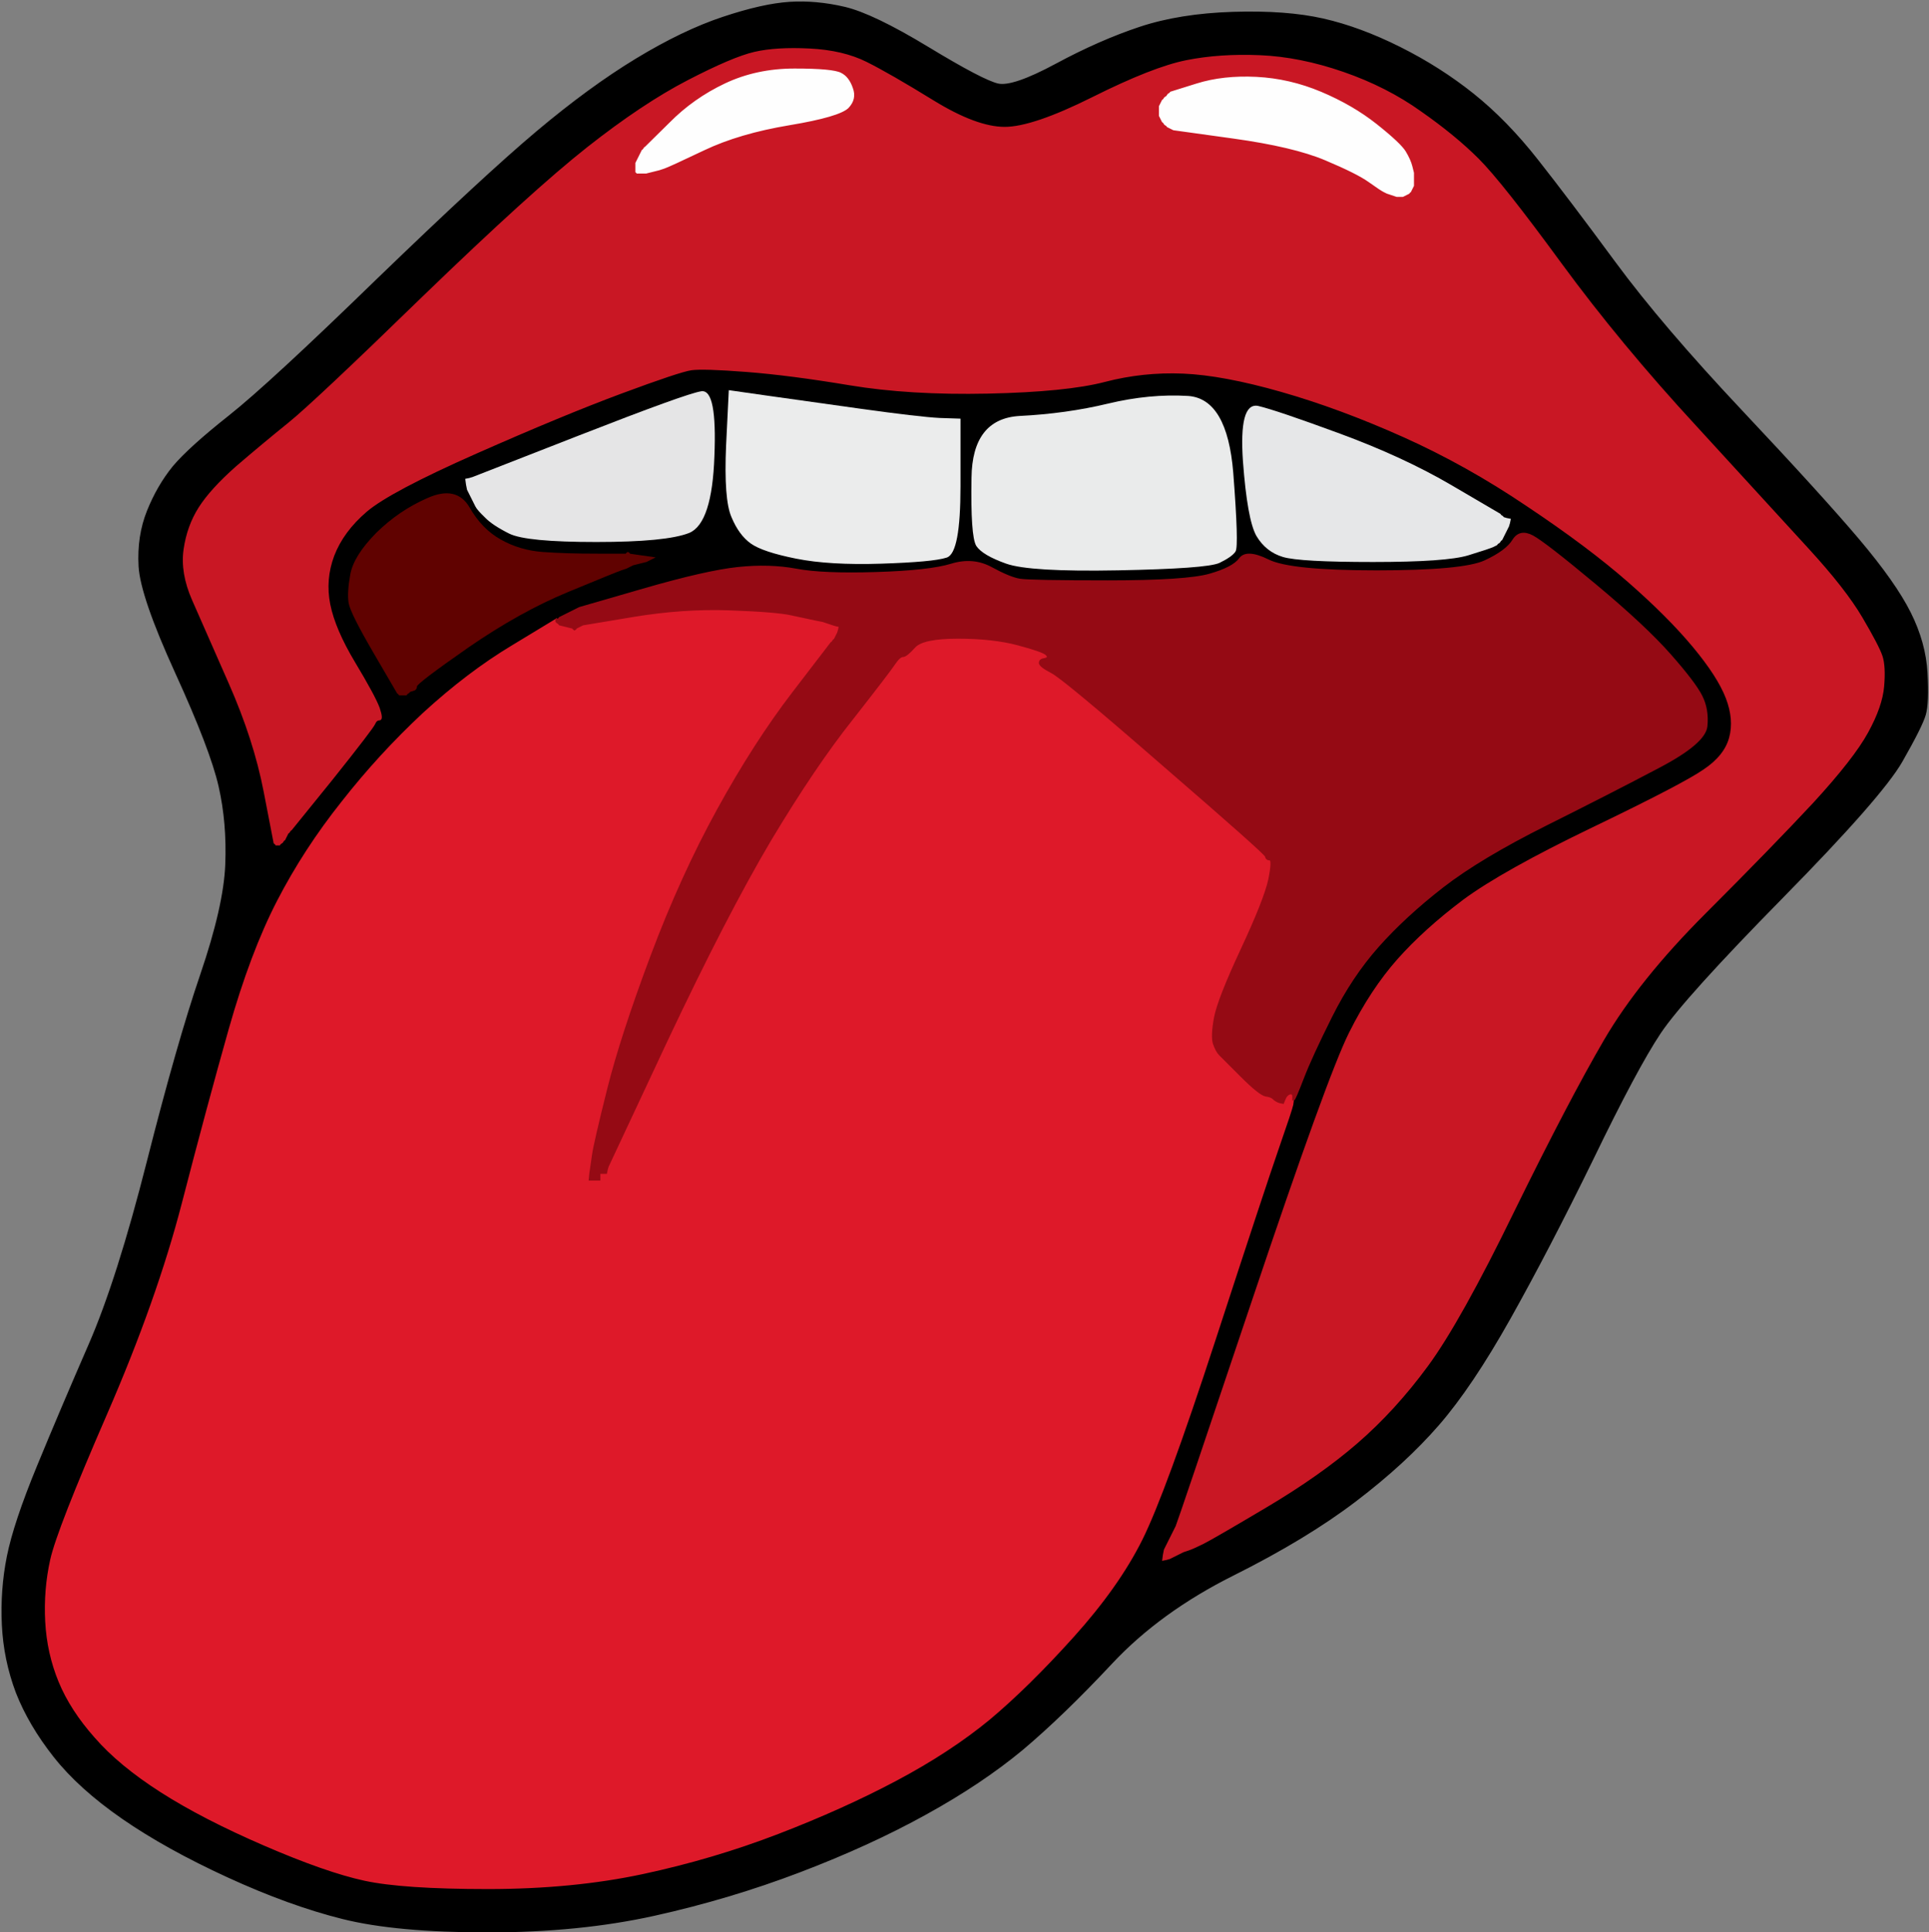
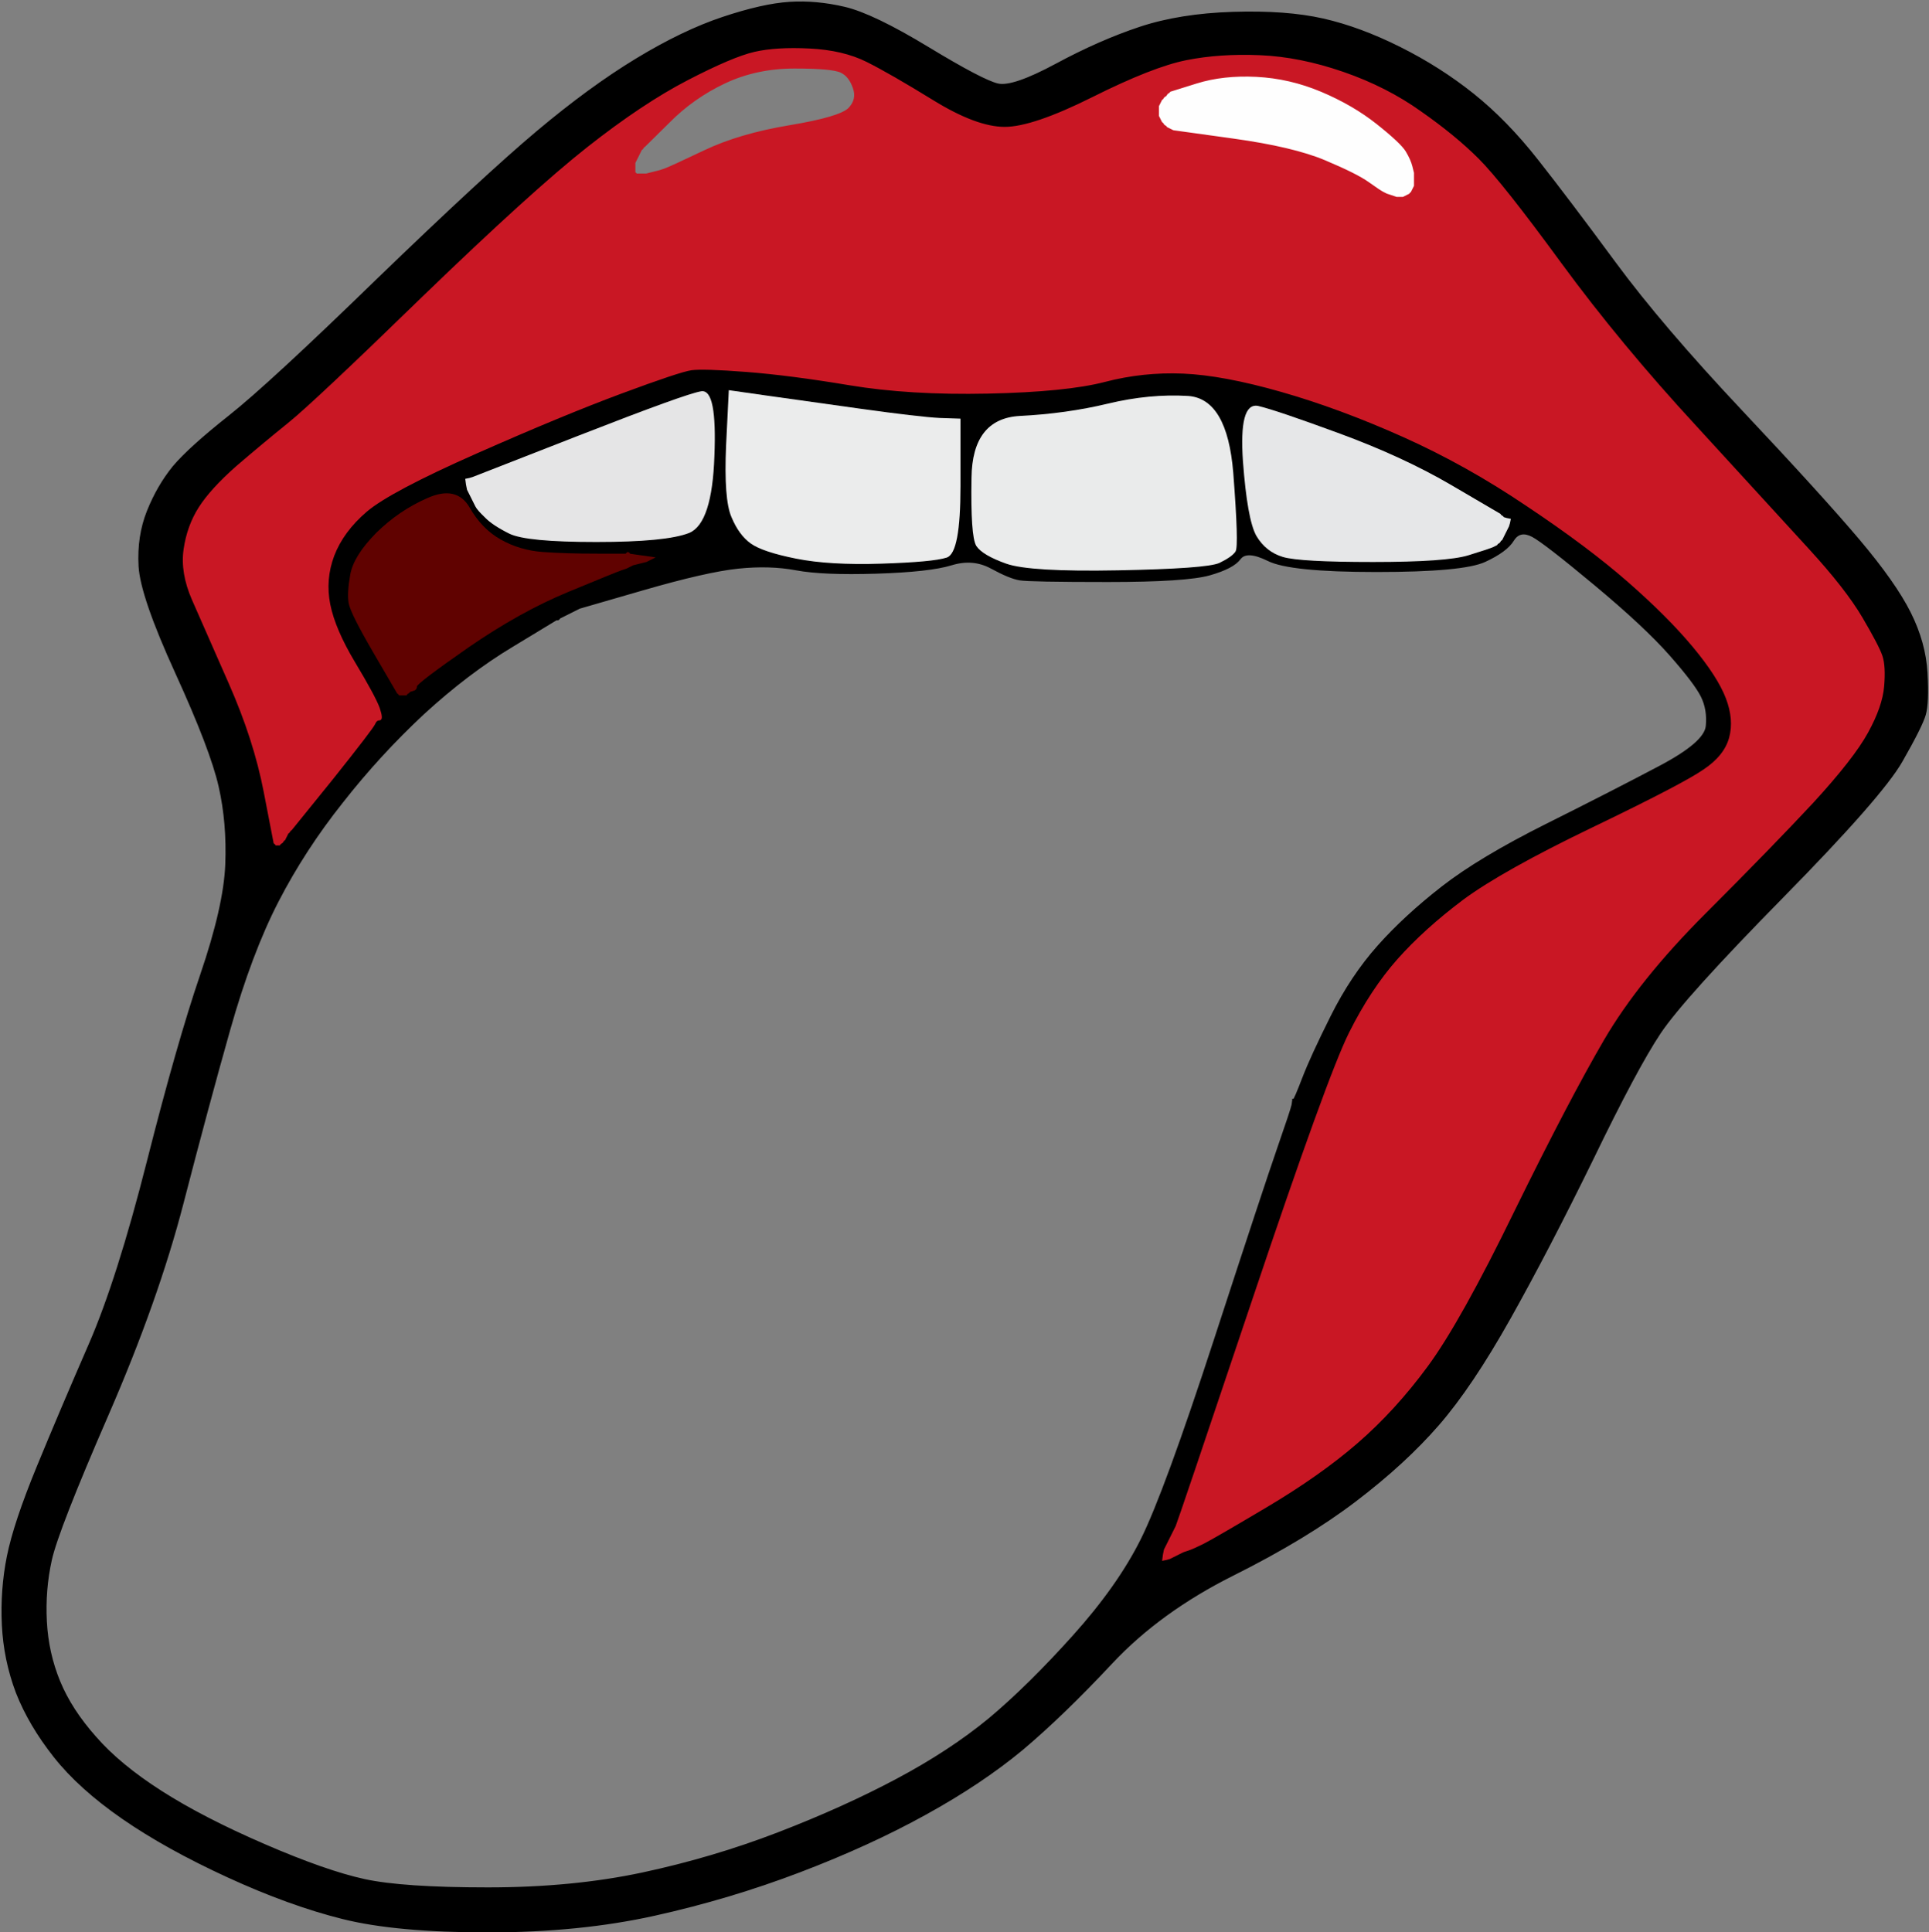
<svg xmlns="http://www.w3.org/2000/svg" height="579.5" preserveAspectRatio="xMidYMid meet" version="1.0" viewBox="117.2 69.2 578.5 579.5" width="578.5" zoomAndPan="magnify">
  <rect x="117.2" y="69.2" width="578.5" height="579.5" fill="#808080" stroke="none" />
  <g fill-rule="evenodd" stroke-width=".5">
    <g id="change1_1">
      <path d="m354 70q8-0.5 16.5 1.5t25 12 21 11 17.5-6 25-11 28-4.5 27 2 23 8.5 22 14 19.2 19.7q9.3 11.8 23.3 30.8t38 44.5 35 38.5 15.5 22 5 18-0.5 12.5-7 14-35.7 40.7q-29.8 30.3-36.8 40.8t-20.2 37.8q-13.3 27.2-24.8 47.7t-21.5 32-24.7 22.7q-14.8 11.3-36.8 22.3t-36.5 26.5-26.7 25.8q-12.3 10.2-29 19.4-16.8 9.3-37.8 17.3t-43.5 13-50 5-43.5-4-34.5-12.5-31.5-17.5-20.5-18.5-11.3-19.2q-3.7-9.8-4.2-20.3t1.5-20.5 9-27 15.5-36.5 17.5-55 16-56 7.5-33-2-23.5-13-34-11-32 2.5-16.5 7.7-13.3q4.8-5.7 16.8-15.2t44.2-40.8q32.3-31.2 48-44.4 15.8-13.3 29.8-21.8t26-12.5 20-4.5zm119.5 464l-1.5 0.5-1 0.5-1 0.5-1 0.5-1 0.5-1 0.3-1 0.2 0.2-1.5 0.3-1.5 0.5-1 0.5-1 0.5-1 0.5-1 0.5-1q0.5-1 1-2t23-68 29-80 14.5-22 19.7-17.8q11.8-8.7 38.8-21.7t33.2-17.3q6.3-4.2 7.8-9.7t-1-12-10-15.5-19.5-19.5-30.3-22.7q-18.2-12.3-37.2-20.8t-36.5-13.5-29.5-5.5-23.5 2.5-35 3.5-41.5-2.5-31-4-16.5-0.5-21 7-43.5 18-33 17.5-9.8 13.3q-2.7 7.2-1.2 14.7t7.5 17.5 7.3 13.5q1.2 3.5 0.2 3.5t-1.5 1.2q-0.5 1.3-12.7 16.6l-12.3 15.2-0.3 0.2-0.2 0.3-0.2 0.3-0.3 0.2-0.5 1-0.5 1-0.3 0.2-0.2 0.3-0.2 0.3-0.3 0.2-0.3 0.2-0.2 0.3h-1l-0.2-0.3-0.3-0.2-3-15.5q-3-15.5-10.5-32.5t-11-25-2.5-15 4.5-12.5 11.2-12.3q7.8-6.7 15.6-13 7.7-6.2 40.4-38 32.8-31.7 49.3-44.7t30-20 20-8.5 16.5-1 17 4 20 11.5 21.5 8 26.5-9 28-11 22-1.5 25 5 23.2 11.8q10.3 7.2 17.3 14.2t24.7 31.2q17.8 24.3 40.6 49 22.7 24.8 33.7 36.8t16 20.5 6 11.5 0.5 9-4.8 13.8q-4.2 7.7-16.4 21-12.3 13.2-32.3 33.2t-30.5 38-26.8 51.2q-16.2 33.3-26 46.6-9.7 13.2-21 23-11.2 9.7-27.2 19.2t-19 11-4.5 2zm-213.5-313l-0.5-1-0.5-1-0.5-1-0.5-1-0.5-1-0.3-1.5-0.2-1.5 1-0.2 1-0.3 32-12.5q32-12.5 36.5-13.2 4.5-0.8 3.7 19.2-0.7 20-7.4 22.8-6.8 2.7-27.8 2.7t-26-2.5-7.2-4.8q-2.3-2.2-2.8-3.2zm75.2-18.2l0.8-16.3 10.5 1.5q10.5 1.5 28.5 4t24 2.8l6 0.2v20q0 20-4 21.2-4 1.3-19.5 1.8t-25.5-1.5-13.5-4.5-5.7-7.8q-2.3-5.2-1.6-21.4zm114.3-12.3q12.5-3 24-2.3 11.5 0.8 13.3 22.8 1.7 22 0.7 23.5-1 1.5-4.7 3.3-3.8 1.7-30.3 2.2t-33.5-2-8.8-5.2q-1.7-2.8-1.4-20.3 0.2-17.5 14.2-18.3 14-0.7 26.5-3.7zm103 24.5l14.5 8.5 0.2 0.3 0.3 0.2 0.3 0.2 0.2 0.3 1 0.3 1 0.2-0.2 1-0.3 1-0.5 1-0.5 1-0.5 1-0.5 1-0.3 0.2-0.2 0.3-0.2 0.3-0.3 0.2-0.3 0.2-0.2 0.3-1 0.5q-1 0.5-7.5 2.5t-28.5 2-27-1.5-7.8-6.2q-2.7-4.8-4-22.3-1.2-17.5 4.3-16.3 5.5 1.3 24.5 8.3t33.5 15.5zm-256.5 20.5h9l0.2-0.3 0.3-0.2 0.3 0.2 0.2 0.3 3.5 0.5 3.5 0.5-1 0.5-1 0.5-2 0.5-2 0.5-1 0.5-1 0.5-1.5 0.5q-1.5 0.5-16 6.5t-30 16.7q-15.5 10.8-15.5 11.8t-1 1.2l-1 0.3-0.2 0.3-0.3 0.2-0.3 0.2-0.2 0.3h-2l-0.2-0.3-0.3-0.2-7-12q-7-12-7.5-15t0.5-8.5 7.7-12.3q6.8-6.7 15.3-10.4 8.5-3.8 12.3 2.7 3.7 6.5 9.4 9.7 5.8 3.3 12.8 3.8t16 0.5zm209.2 163.5h-0.2l-0.2 1.5q-0.3 1.5-4.3 13t-19 57.5-22 60-20.5 29-25.2 24.8q-11.8 9.7-27.8 18.2t-35.5 16-40.5 12-46.5 4.5-37-2.5-30-10.5-31-16-19.7-16.3q-7.3-8.2-10.8-16.7t-4-18 1.5-18.5 17-43.5 22.5-63.5 14-52 14.5-38.5 19.3-29.7q11.2-14.3 24.4-26.6 13.3-12.2 26.6-20.2l13.2-8h0.5l0.3-0.2 0.2-0.3 1-0.5 1-0.5 1-0.5 1-0.5 1-0.5 1-0.5 19-5.5q19-5.5 28.5-6.5t17.5 0.5 24 1 22.5-2.5 12 1 8.5 3.5 26.5 0.5 30.5-2 9-4.7q2-2.8 8.5 0.4 6.5 3.3 32.5 3.3t32.5-3 8.5-6.3q2-3.2 5.8-1.2 3.7 2 18.7 14.5t22.5 21 9.5 12.5 1.5 9-14.2 12.2q-13.8 7.3-33.8 17.3t-31.2 18.7q-11.3 8.8-19.3 17.8t-14 21-8.5 18.5-2.8 6.5z" fill="inherit" stroke="#000" />
    </g>
    <g id="change2_1">
      <path d="m296 235.5h9l0.2-0.3 0.3-0.2 0.3 0.2 0.2 0.3 3.5 0.5 3.5 0.5-1 0.5-1 0.5-2 0.5-2 0.5-1 0.5-1 0.5-1.5 0.5q-1.5 0.5-16 6.5t-30 16.7q-15.5 10.8-15.5 11.8t-1 1.2l-1 0.3-0.2 0.3-0.3 0.2-0.3 0.2-0.2 0.3h-2l-0.2-0.3-0.3-0.2-7-12q-7-12-7.5-15t0.5-8.5 7.7-12.3q6.8-6.7 15.3-10.4 8.5-3.8 12.3 2.7 3.7 6.5 9.4 9.7 5.8 3.3 12.8 3.8t16 0.5z" fill="#600200" stroke="#600200" />
    </g>
    <g id="change3_1">
-       <path d="m361.5 255l2.5 0.5 1.5 0.5 1.5 0.5 1 0.3 1 0.2-0.2 1-0.3 1-0.5 1-0.5 1-0.3 0.2-0.2 0.3-0.2 0.3-0.3 0.2-11.5 15q-11.5 15-22.5 35t-20 44-13 40-4.5 19.5l-0.5 3.5-0.3 1-0.2 1h2l0.2 1 0.3 1 0.3-1 0.2-1h2l0.2-1 0.3-1 17.7-37.8q17.8-37.7 31-60 13.3-22.2 24.6-36.4 11.2-14.3 12.7-16.6 1.5-2.2 2.5-2.2t3.5-2.8q2.5-2.7 13-2.7t18 2 8.5 3-0.5 1.3q-1.5 0.2-1.5 1.2 0 1 3.5 2.8 3.5 1.7 33.7 28 30.3 26.2 30.6 27.2 0.2 1 1.2 1 1 0-0.2 6-1.3 6-8.3 21t-8 20.5-0.3 7.7q0.8 2.3 1.8 3.3t6.5 6.5 7.3 5.8q1.7 0.2 2.4 1 0.8 0.7 1.8 1l1 0.2 0.2-1q0.3-1 0.6-2.5l0.2-1.5h2v4l-0.2 1.5q-0.3 1.5-4.3 13t-19 57.5-22 60-20.5 29-25.2 24.8q-11.8 9.7-27.8 18.2t-35.5 16-40.5 12-46.5 4.5-37-2.5-30-10.5-31-16-19.7-16.3q-7.3-8.2-10.8-16.7t-4-18 1.5-18.5 17-43.5 22.5-63.5 14-52 14.5-38.5 19.3-29.7q11.2-14.3 24.4-26.6 13.3-12.2 26.6-20.2l13.2-8v0.5l0.2 0.3 0.3 0.2 0.3 0.2 0.2 0.3 2 0.5 2 0.5 0.2 0.3 0.3 0.2 0.3-0.2 0.2-0.3 1-0.5 1-0.5 15-2.5q15-2.5 29-2t18.5 1.5 7 1.5z" fill="#de1929" stroke="#de1929" />
-     </g>
+       </g>
    <g fill="#fefefe" id="change4_1" stroke="#fefefe">
      <path d="m541 119l0.5 2v4l-0.5 1-0.5 1-0.3 0.2-0.2 0.3-1 0.5-1 0.5h-2l-1.5-0.5-1.5-0.5-1-0.5q-1-0.5-4.5-3t-13-6.5-27.5-6.5l-18-2.5-1-0.5-1-0.5-0.2-0.3-0.3-0.2-0.3-0.2-0.2-0.3-0.2-0.3-0.3-0.2-0.5-1-0.5-1v-3l0.5-1 0.5-1 0.3-0.2 0.2-0.3 0.2-0.3 0.3-0.2 0.3-0.2 0.2-0.3 0.2-0.3 0.3-0.2 0.3-0.2 0.2-0.3 8-2.5q8-2.5 18-2t19.5 4.5 16.7 9.7q7.3 5.8 8.8 8.3t2 4.5z" fill="inherit" />
-       <path d="m316.5 120l-1.5 0.5-2 0.5-2 0.5h-3l-0.2-0.3-0.3-0.2v-3l0.5-1 0.5-1 0.5-1 0.5-1 0.3-0.2 0.2-0.3 0.2-0.3 0.3-0.2 7.3-7.2q7.2-7.3 16.7-11.8t21-4.5 14 1.3q2.5 1.2 3.7 4.7 1.3 3.5-1.4 6.3-2.8 2.7-17.8 5.2t-25.5 7.5-12 5.5z" fill="inherit" />
    </g>
    <g id="change5_1">
-       <path d="m505.2 399h-0.2v-1q0-1-1-0.8-1 0.3-1.5 1.6l-0.5 1.2-1-0.2q-1-0.3-1.8-1-0.7-0.8-2.4-1-1.8-0.3-7.3-5.8t-6.5-6.5-1.8-3.3q-0.7-2.2 0.3-7.7t8-20.5 8.3-21q1.2-6 0.2-6-1 0-1.2-1-0.3-1-30.6-27.2-30.2-26.3-33.7-28-3.5-1.8-3.5-2.8t1.5-1.2q1.5-0.3 0.5-1.3t-8.5-3-18-2-13 2.7q-2.5 2.8-3.5 2.8t-2.5 2.2q-1.5 2.3-12.7 16.6-11.3 14.2-24.6 36.4-13.2 22.3-31 60l-17.7 37.8-0.3 1-0.2 1h-2v2h-3l0.2-2 0.3-2 0.5-3.5q0.5-3.5 4.5-19.5t13-40 20-44 22.5-35l11.5-15 0.3-0.2 0.2-0.3 0.2-0.3 0.3-0.2 0.5-1 0.5-1 0.3-1 0.2-1-1-0.2-1-0.3-1.5-0.5-1.5-0.5-2.5-0.5q-2.5-0.5-7-1.5t-18.5-1.5-29 2l-15 2.5-1 0.5-1 0.5-0.2 0.3-0.3 0.2-0.3-0.2-0.2-0.3-2-0.5-2-0.5-0.2-0.3-0.3-0.2-0.3-0.2-0.2-0.3v-0.5h0.5l0.3-0.2 0.2-0.3 1-0.5 1-0.5 1-0.5 1-0.5 1-0.5 1-0.5 19-5.5q19-5.5 28.5-6.5t17.5 0.5 24 1 22.5-2.5 12 1 8.5 3.5 26.5 0.5 30.5-2 9-4.7q2-2.8 8.5 0.4 6.5 3.3 32.5 3.3t32.5-3 8.5-6.3q2-3.2 5.8-1.2 3.7 2 18.7 14.5t22.5 21 9.5 12.5 1.5 9-14.2 12.2q-13.8 7.3-33.8 17.3t-31.2 18.7q-11.3 8.8-19.3 17.8t-14 21-8.5 18.5-2.8 6.5z" fill="#950a14" stroke="#950a14" />
-     </g>
+       </g>
    <g id="change6_1">
      <path d="m473.5 534l-1.5 0.5-1 0.5-1 0.5-1 0.5-1 0.5-1 0.3-1 0.2 0.2-1.5 0.3-1.5 0.5-1 0.5-1 0.5-1 0.5-1 0.5-1q0.5-1 1-2t23-68 29-80 14.5-22 19.7-17.8q11.8-8.7 38.8-21.7t33.2-17.3q6.3-4.2 7.8-9.7t-1-12-10-15.5-19.5-19.5-30.3-22.7q-18.2-12.3-37.2-20.8t-36.5-13.5-29.5-5.5-23.5 2.5-35 3.5-41.5-2.5-31-4-16.5-0.5-21 7-43.5 18-33 17.5-9.8 13.3q-2.7 7.2-1.2 14.7t7.5 17.5 7.3 13.5q1.2 3.5 0.2 3.5t-1.5 1.2q-0.5 1.3-12.7 16.6l-12.3 15.2-0.3 0.2-0.2 0.3-0.2 0.3-0.3 0.2-0.5 1-0.5 1-0.3 0.2-0.2 0.3-0.2 0.3-0.3 0.2-0.3 0.2-0.2 0.3h-1l-0.2-0.3-0.3-0.2-3-15.5q-3-15.5-10.5-32.5t-11-25-2.5-15 4.5-12.5 11.2-12.3q7.8-6.7 15.6-13 7.7-6.2 40.4-38 32.8-31.7 49.3-44.7t30-20 20-8.5 16.5-1 17 4 20 11.5 21.5 8 26.5-9 28-11 22-1.5 25 5 23.2 11.8q10.3 7.2 17.3 14.2t24.7 31.2q17.8 24.3 40.6 49 22.7 24.8 33.7 36.8t16 20.5 6 11.5 0.5 9-4.8 13.8q-4.2 7.7-16.4 21-12.3 13.2-32.3 33.2t-30.5 38-26.8 51.2q-16.2 33.3-26 46.6-9.7 13.2-21 23-11.2 9.7-27.2 19.2t-19 11-4.5 2zm-157-414l-1.5 0.5-2 0.5-2 0.5h-3l-0.2-0.3-0.3-0.2v-3l0.5-1 0.5-1 0.5-1 0.5-1 0.3-0.2 0.2-0.3 0.2-0.3 0.3-0.2 7.3-7.2q7.2-7.3 16.7-11.8t21-4.5 14 1.3q2.5 1.2 3.7 4.7 1.3 3.5-1.4 6.3-2.8 2.7-17.8 5.2t-25.5 7.5-12 5.5zm224.5-1l0.5 2v4l-0.5 1-0.5 1-0.3 0.2-0.2 0.3-1 0.5-1 0.5h-2l-1.5-0.5-1.5-0.5-1-0.5q-1-0.5-4.5-3t-13-6.5-27.5-6.5l-18-2.5-1-0.5-1-0.5-0.2-0.3-0.3-0.2-0.3-0.2-0.2-0.3-0.2-0.3-0.3-0.2-0.5-1-0.5-1v-3l0.5-1 0.5-1 0.3-0.2 0.2-0.3 0.2-0.3 0.3-0.2 0.3-0.2 0.2-0.3 0.2-0.3 0.3-0.2 0.3-0.2 0.2-0.3 8-2.5q8-2.5 18-2t19.5 4.5 16.7 9.7q7.3 5.8 8.8 8.3t2 4.5z" fill="#c91724" stroke="#c91724" />
    </g>
    <g id="change7_1">
      <path d="m449.5 190.5q12.5-3 24-2.3 11.5 0.8 13.3 22.8 1.7 22 0.7 23.5-1 1.5-4.7 3.3-3.8 1.7-30.3 2.2t-33.5-2-8.8-5.2q-1.7-2.8-1.4-20.3 0.2-17.5 14.2-18.3 14-0.7 26.5-3.7z" fill="#eaebeb" stroke="#eaebeb" />
    </g>
    <g id="change8_1">
      <path d="m335.2 202.8l0.8-16.3 10.5 1.5q10.5 1.5 28.5 4t24 2.8l6 0.2v20q0 20-4 21.2-4 1.3-19.5 1.8t-25.5-1.5-13.5-4.5-5.7-7.8q-2.3-5.2-1.6-21.4z" fill="#ebecec" stroke="#ebecec" />
    </g>
    <g id="change9_1">
      <path d="m260 221l-0.5-1-0.5-1-0.5-1-0.5-1-0.5-1-0.3-1.5-0.2-1.5 1-0.2 1-0.3 32-12.5q32-12.5 36.5-13.2 4.5-0.8 3.7 19.2-0.7 20-7.4 22.8-6.8 2.7-27.8 2.7t-26-2.5-7.2-4.8q-2.3-2.2-2.8-3.2z" fill="#e5e5e6" stroke="#e5e5e6" />
    </g>
    <g id="change10_1">
      <path d="m552.5 215l14.5 8.5 0.2 0.3 0.3 0.2 0.3 0.2 0.2 0.3 1 0.3 1 0.2-0.2 1-0.3 1-0.5 1-0.5 1-0.5 1-0.5 1-0.3 0.2-0.2 0.3-0.2 0.3-0.3 0.2-0.3 0.2-0.2 0.3-1 0.5q-1 0.5-7.5 2.5t-28.5 2-27-1.5-7.8-6.2q-2.7-4.8-4-22.3-1.2-17.5 4.3-16.3 5.5 1.3 24.5 8.3t33.5 15.5z" fill="#e6e7e8" stroke="#e6e7e8" />
    </g>
  </g>
</svg>